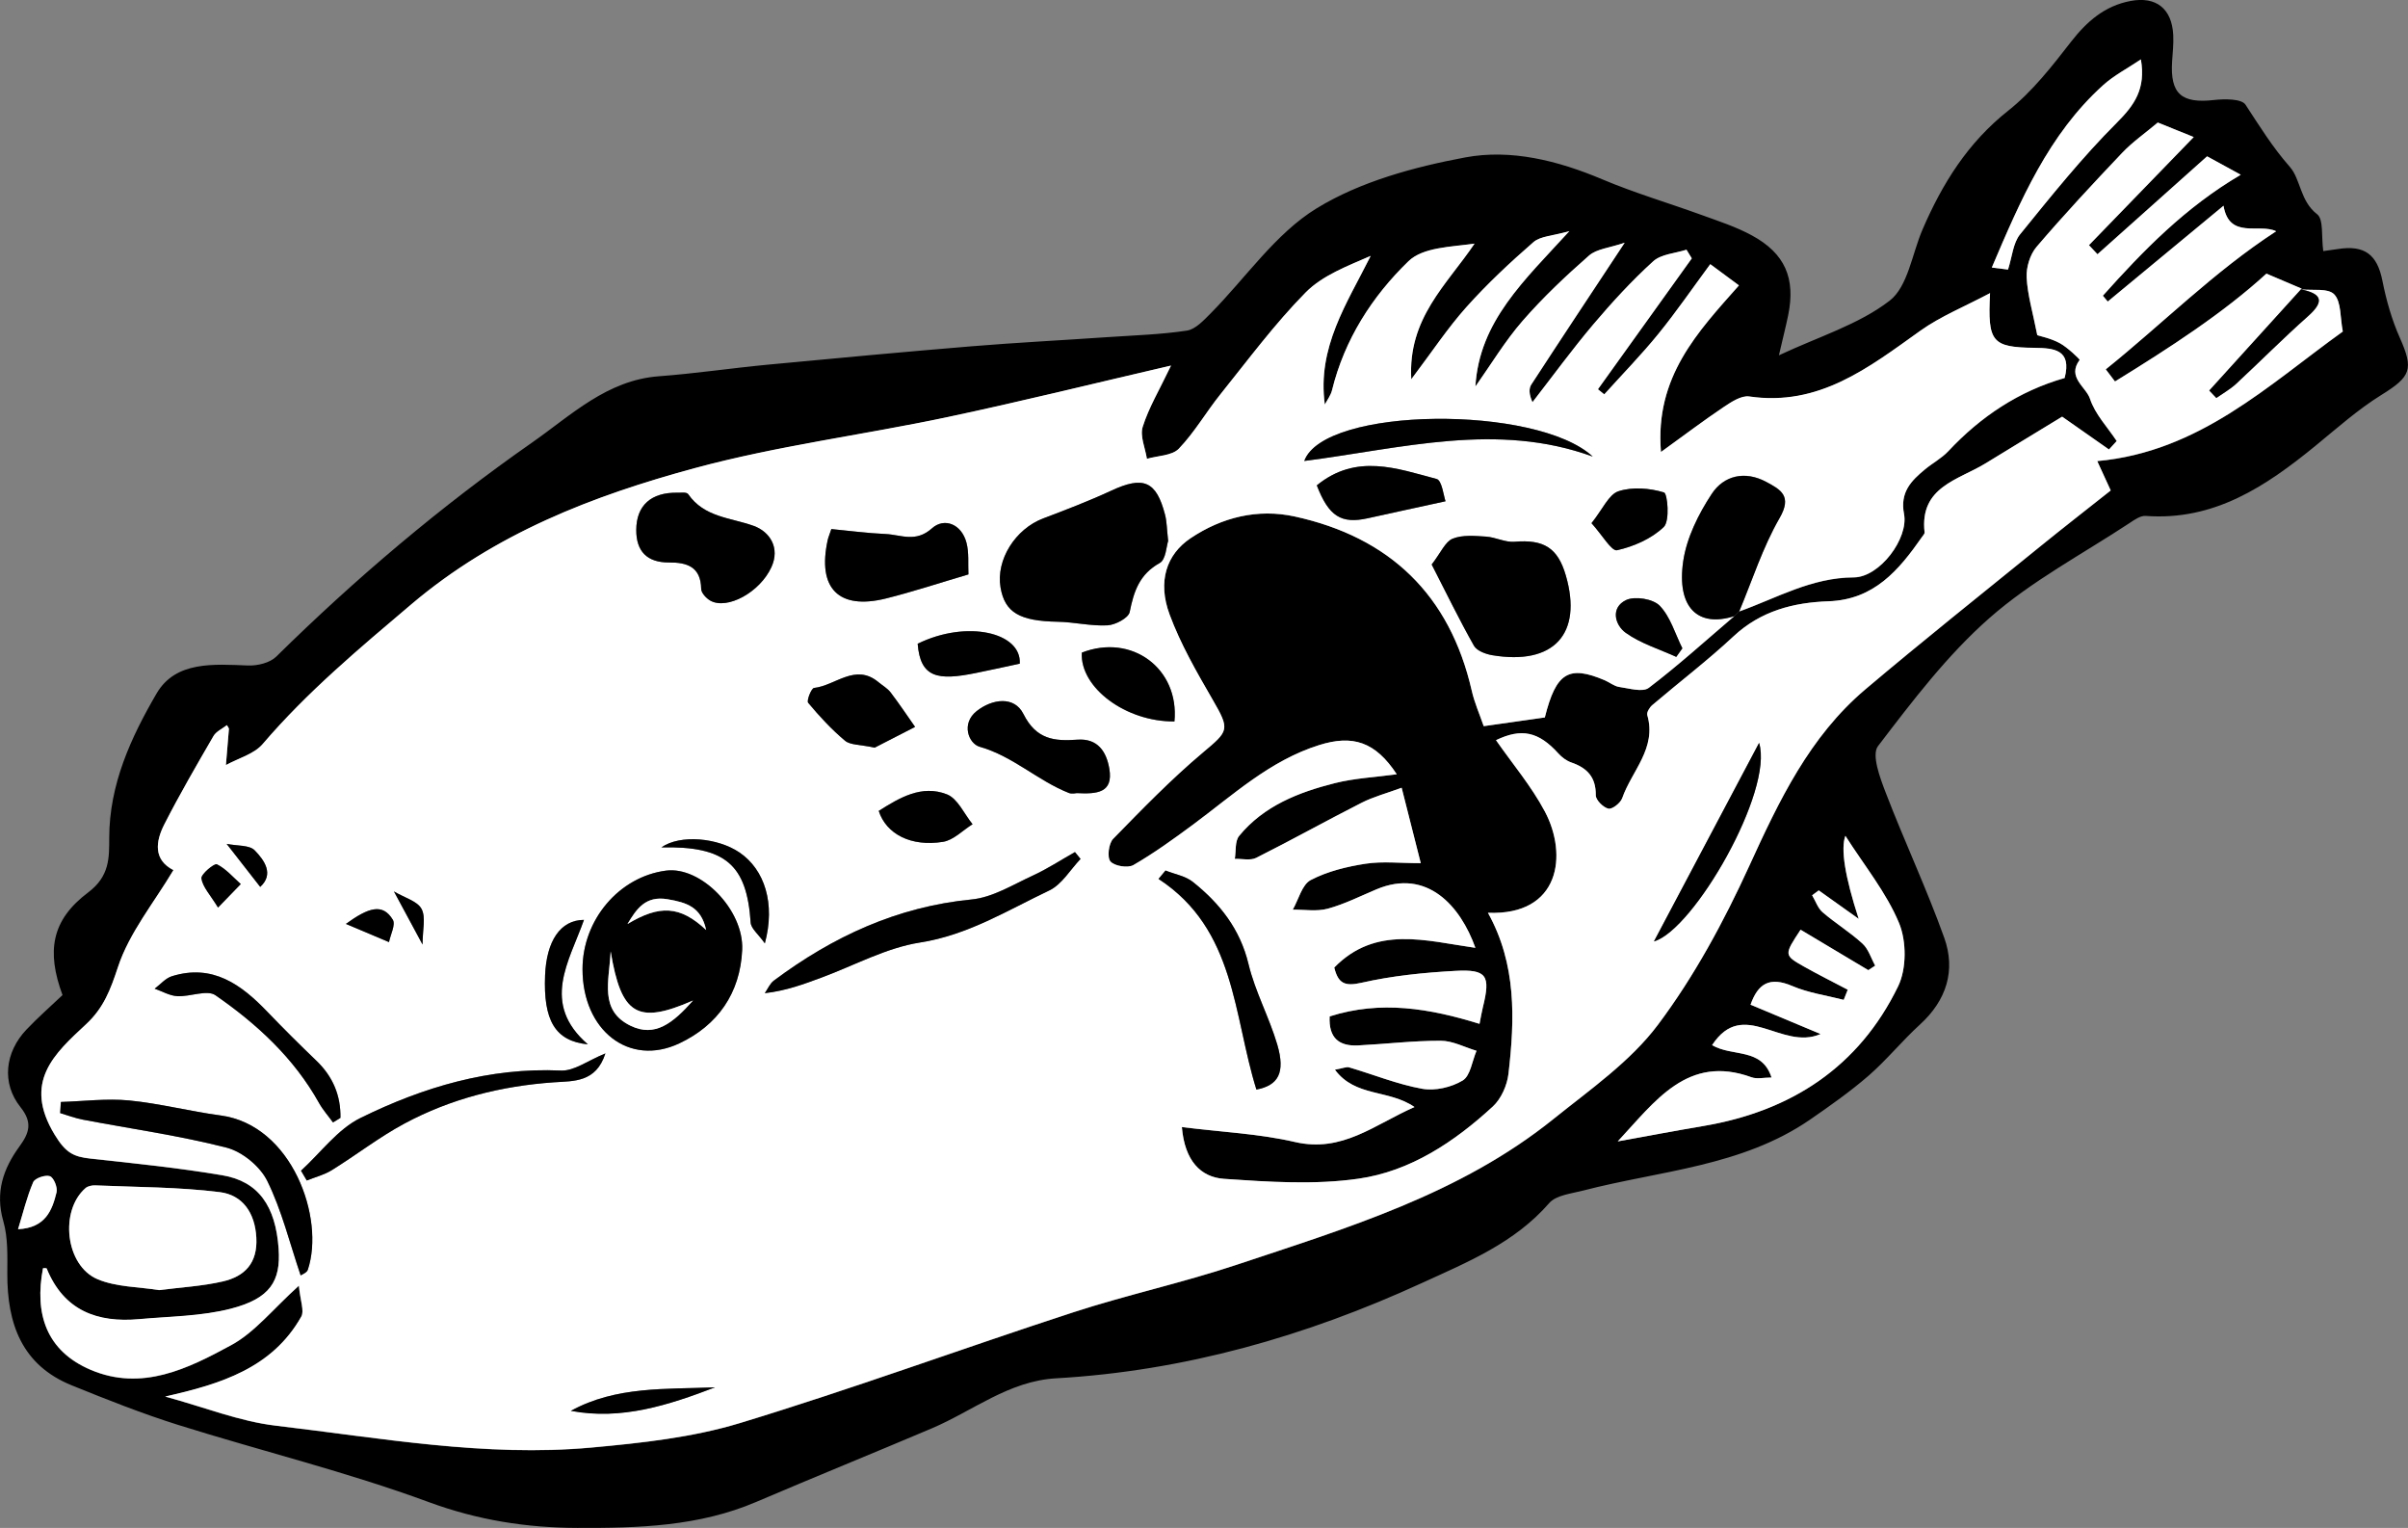
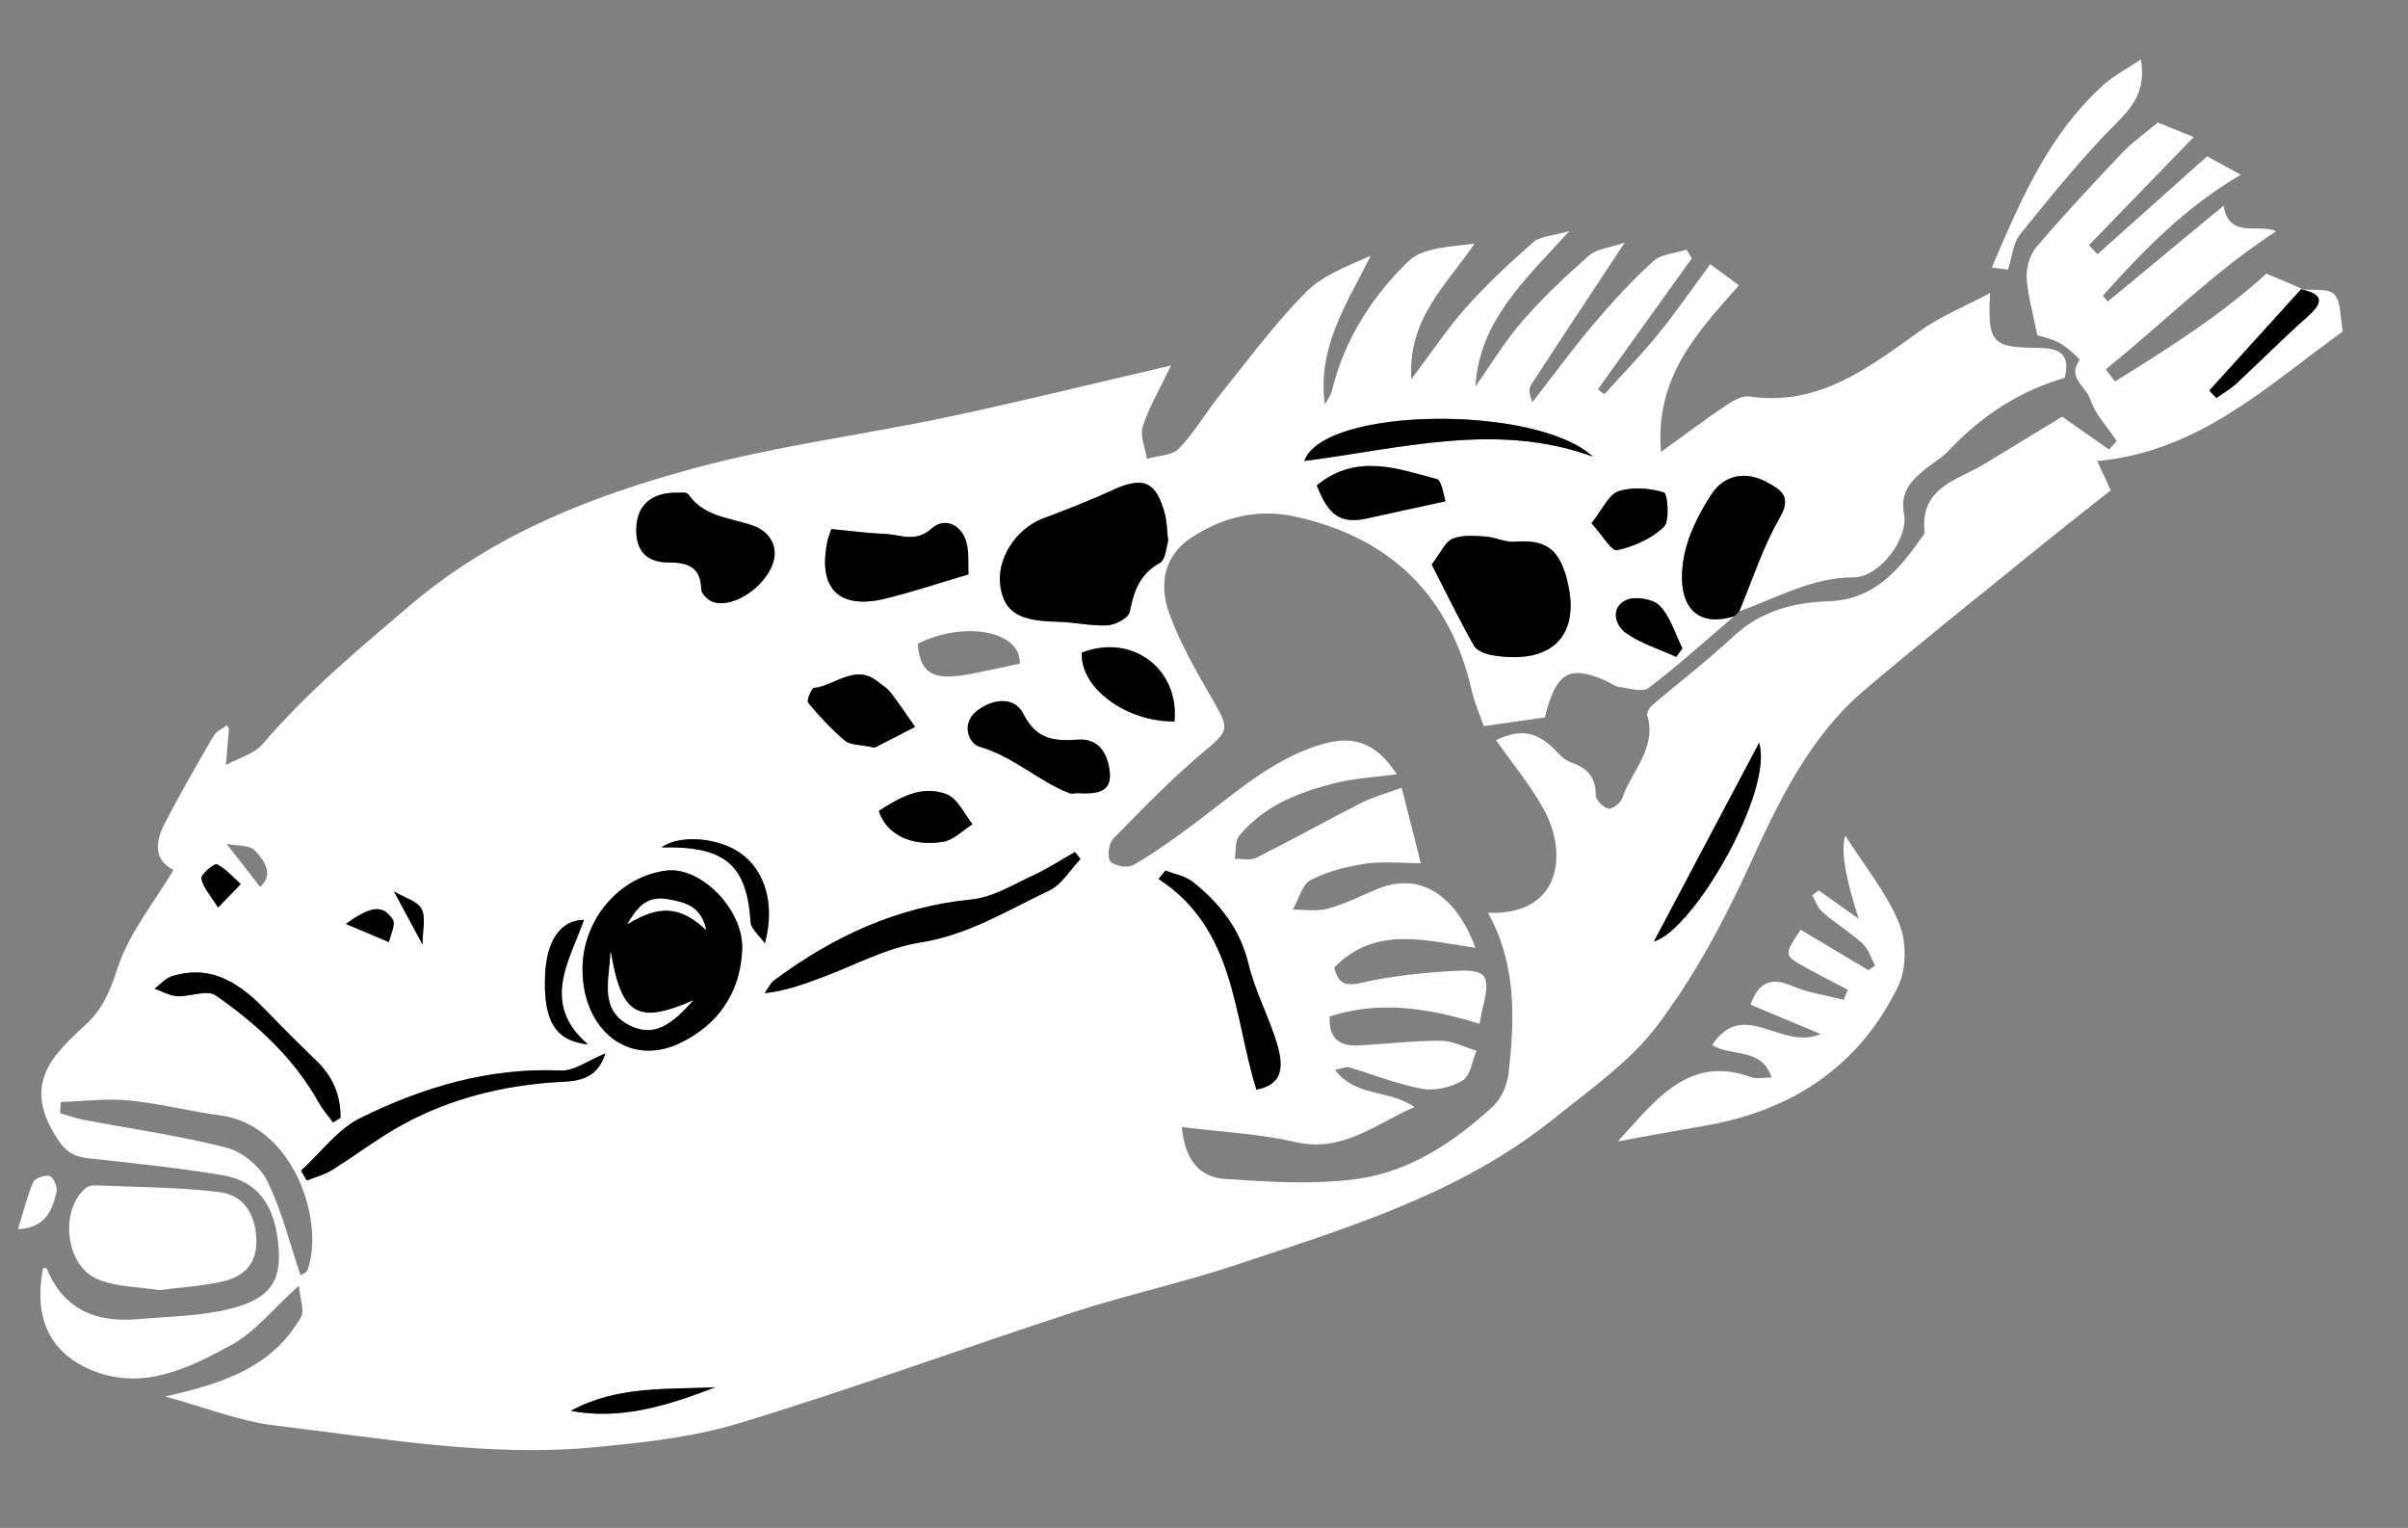
<svg xmlns="http://www.w3.org/2000/svg" id="_レイヤー_2" data-name="レイヤー 2" width="158.19mm" height="100.35mm" viewBox="0 0 448.42 284.46">
  <rect x="0" y="0" width="448.42" height="284.46" fill="#808080" stroke="none" />
  <defs>
    <style>
      .cls-1 {
        fill: #fff;
      }
    </style>
  </defs>
  <g id="_レイヤー_1-2" data-name="レイヤー 1">
    <g>
-       <path d="M432.62,46.75c.77-.11,1.74-.23,2.7-.38,5.04-.81,7.37,1.05,8.33,5.88,.72,3.63,1.75,7.27,3.25,10.64,2.62,5.89,2.06,7.23-3.46,10.65-4.37,2.71-8.27,6.2-12.27,9.47-9.23,7.54-18.87,13.99-31.61,13.04-.97-.07-2.09,.73-3.01,1.34-8.77,5.78-18.23,10.77-26.05,17.65-7.87,6.91-14.38,15.49-20.78,23.87-1.23,1.61,.37,5.89,1.43,8.64,3.48,9.07,7.63,17.89,10.9,27.02,2.19,6.1,.43,11.67-4.52,16.18-3.31,3.01-6.16,6.55-9.53,9.49-3.43,2.97-7.17,5.61-10.91,8.19-12.73,8.77-27.99,9.51-42.3,13.23-2.18,.57-5.01,.84-6.3,2.33-6.44,7.41-15.17,10.97-23.69,14.87-21.66,9.94-44.26,16.39-68.15,17.75-8.8,.5-15.52,6.1-23.21,9.35-10.85,4.6-21.77,9.03-32.61,13.66-10.7,4.58-21.98,4.88-33.33,4.84-9.49-.03-18.53-1.44-27.67-4.81-15.24-5.62-31.11-9.49-46.64-14.36-6.72-2.11-13.29-4.72-19.83-7.37-9.31-3.77-12.03-11.49-12-20.8,.01-3.26,.14-6.68-.74-9.75-1.55-5.37-.03-9.77,3.01-13.94,1.78-2.45,2.51-4.4,.19-7.3-3.58-4.48-2.89-10.23,1.09-14.43,2.16-2.28,4.53-4.35,6.73-6.44-3-8.15-2.09-13.95,4.79-19.12,3.99-3,3.91-6.44,3.91-10.15,.01-9.96,4.06-18.72,8.82-26.88,3.55-6.08,10.65-5.45,17.03-5.21,1.75,.07,4.07-.49,5.25-1.65,14.81-14.59,30.65-27.99,47.66-39.87,7.21-5.03,13.93-11.62,23.61-12.33,6.75-.5,13.46-1.51,20.2-2.15,12.67-1.2,25.34-2.38,38.03-3.43,8.41-.69,16.85-1.12,25.27-1.7,4.95-.34,9.93-.48,14.82-1.22,1.62-.25,3.15-1.94,4.45-3.24,6.53-6.6,12.03-14.82,19.7-19.52,8.14-4.99,18.12-7.69,27.66-9.48,8.52-1.6,17.28,.59,25.52,4.07,6.04,2.55,12.36,4.41,18.53,6.65,3.16,1.15,6.42,2.2,9.35,3.8,6.19,3.37,8.15,7.98,6.76,14.84-.43,2.09-.96,4.16-1.73,7.48,7.38-3.47,14.84-5.71,20.61-10.16,3.42-2.63,4.18-8.73,6.14-13.27,3.69-8.56,8.44-16.18,15.97-22.13,4.47-3.54,8.13-8.24,11.67-12.8,2.98-3.82,6.28-6.7,11.1-7.61,4.72-.89,7.69,1.4,7.94,6.31,.09,1.65-.11,3.32-.21,4.97-.38,6.02,1.76,7.85,7.81,7.16,1.97-.22,5.13-.25,5.86,.87,2.61,3.98,5.04,7.93,8.26,11.58,2.02,2.3,1.9,6.37,5.07,8.81,1.25,.96,.77,4.18,1.15,6.86Zm-4.01,6.99c-1.97-.84-3.93-1.67-6.56-2.79-8.03,7.34-18.04,13.82-28.2,20.08l-1.72-2.26c10.57-8.49,20.12-18.16,31.73-25.71-3.13-1.53-8.74,1.58-9.8-4.75-7.48,6.19-14.52,12.02-21.56,17.84-.3-.36-.61-.73-.91-1.09,7.51-8.39,15.34-16.46,25.68-22.52-2.79-1.53-4.46-2.44-6.27-3.43-6.89,6.16-13.65,12.19-20.41,18.23-.53-.56-1.06-1.13-1.59-1.69,6.51-6.72,13.03-13.44,19.51-20.13-2.36-.95-4.87-1.96-6.69-2.7-2.36,1.99-4.7,3.61-6.62,5.63-5.44,5.73-10.83,11.52-15.96,17.52-1.21,1.42-1.94,3.8-1.84,5.68,.16,3.26,1.14,6.48,1.98,10.76,.57,.19,2.52,.58,4.18,1.48,1.46,.78,3.78,3.03,3.71,3.12-2.41,3.24,1.19,5.01,1.93,7.25,.95,2.86,3.25,5.26,4.97,7.86l-1.44,1.57c-3.15-2.21-6.3-4.42-8.72-6.11-4.85,2.95-9.56,5.8-14.26,8.69-5.08,3.12-12.31,4.36-11.36,12.85,.03,.26-.29,.58-.48,.86-4.3,6.16-8.9,11.67-17.4,11.97-6.49,.23-12.61,1.78-17.68,6.51-4.83,4.51-10.12,8.54-15.16,12.83-.5,.42-1.07,1.35-.92,1.84,1.8,6.19-2.9,10.41-4.67,15.48-.31,.9-1.86,2.11-2.57,1.95-.96-.21-2.36-1.61-2.35-2.49,.04-3.38-1.6-5.1-4.56-6.11-.89-.31-1.76-.96-2.4-1.67-3.7-4.09-6.87-4.76-11.62-2.48,3.05,4.39,6.6,8.57,9.11,13.3,4.26,8.01,2.86,19.37-10.61,18.84,5.33,9.57,5.01,19.77,3.82,29.99-.25,2.13-1.35,4.63-2.9,6.06-7.16,6.6-15.37,12.07-25.01,13.45-8.2,1.17-16.73,.6-25.06,.03-4.34-.3-7.32-3.37-7.85-9.64,7.41,.93,14.38,1.23,21.06,2.78,8.81,2.04,14.8-3.23,22.26-6.51-4.79-3.33-11.01-1.8-14.82-6.95,1.44-.25,2.13-.59,2.67-.43,4.53,1.33,8.96,3.15,13.57,3.98,2.4,.43,5.45-.26,7.55-1.54,1.45-.88,1.76-3.62,2.58-5.53-2.22-.66-4.45-1.87-6.67-1.87-5.12-.01-10.24,.61-15.37,.87-3.57,.18-5.52-1.39-5.31-5.4,9.53-3.05,18.66-1.48,27.91,1.38,.24-1.21,.4-2.17,.63-3.12,1.45-5.85,.76-7.06-5.12-6.74-5.87,.32-11.8,.92-17.51,2.22-3.12,.71-4.33,.1-5.05-2.84,7.73-7.93,17.12-4.96,26.28-3.67-2.77-7.78-8.99-14.85-18.42-10.89-3,1.26-5.94,2.75-9.05,3.6-2.05,.56-4.35,.16-6.54,.19,1.08-1.9,1.72-4.67,3.35-5.52,3.1-1.63,6.72-2.5,10.22-3.04,3.16-.49,6.45-.1,10.27-.1-1.3-5.13-2.41-9.51-3.56-14.04-2.87,1.06-5.29,1.69-7.47,2.8-6.58,3.34-13.03,6.94-19.62,10.25-1.09,.55-2.64,.15-3.98,.19,.24-1.45,0-3.29,.8-4.27,4.59-5.6,11.07-8.12,17.82-9.83,3.7-.93,7.58-1.11,11.54-1.65-3.99-6.07-8.21-7.4-14.47-5.43-9.17,2.88-16.02,9.29-23.48,14.81-3.59,2.66-7.23,5.29-11.09,7.52-1.04,.6-3.51,.2-4.28-.67-.65-.74-.34-3.35,.5-4.21,5.4-5.53,10.8-11.1,16.7-16.06,4.86-4.08,5.09-4.22,1.8-9.9-2.96-5.1-5.94-10.29-7.98-15.79-2.29-6.16-.59-11.21,3.9-14.22,5.88-3.93,12.54-5.54,19.38-4.05,17.67,3.85,28.9,14.56,32.99,32.46,.5,2.2,1.44,4.31,2.22,6.58,4.05-.58,7.76-1.11,11.38-1.62,2.1-8.37,4.44-9.78,11.17-6.92,.91,.39,1.75,1.11,2.68,1.24,1.85,.26,4.37,1.04,5.52,.16,5.5-4.18,10.64-8.84,15.9-13.33,.31-.29,.61-.57,.92-.86,6.99-2.5,13.46-6.32,21.34-6.35,4.83-.02,10.24-7.26,9.36-11.8-.79-4.06,1.33-6.19,3.93-8.33,1.4-1.16,3.07-2.04,4.3-3.35,6.07-6.48,13.2-11.21,21.68-13.64,1.38-5.34-2.07-5.56-5.56-5.61-7.95-.12-8.81-.98-8.33-10.19-4.79,2.54-9.21,4.32-12.99,7.01-9.61,6.86-18.88,14.14-31.86,12.23-1.46-.21-3.31,1-4.72,1.95-3.7,2.48-7.26,5.18-11.71,8.39-1.18-14,6.87-22.37,14.52-31.02-1.81-1.34-3.38-2.5-5.34-3.95-3.36,4.54-6.35,8.9-9.67,12.99-3.17,3.9-6.7,7.51-10.07,11.25-.39-.32-.79-.64-1.18-.95,5.83-8.12,11.65-16.25,17.48-24.37-.33-.54-.66-1.08-.99-1.61-2.1,.68-4.71,.8-6.2,2.16-4,3.63-7.68,7.65-11.18,11.78-3.95,4.66-7.55,9.62-11.3,14.45-.67-1.49-.69-2.56-.21-3.3,5.49-8.43,11.06-16.81,17.38-26.39-2.84,.97-5.21,1.14-6.64,2.39-4.35,3.81-8.58,7.8-12.37,12.16-3.28,3.77-5.88,8.13-8.79,12.22,.73-12.16,9.11-19.75,17.5-28.93-3.13,.91-5.39,.93-6.69,2.05-4.37,3.8-8.63,7.78-12.49,12.1-3.48,3.89-6.39,8.3-10.26,13.43-.67-11.38,6.6-17.57,11.78-25.25-4.38,.62-9.59,.65-12.31,3.28-6.77,6.55-11.9,14.57-14.23,24.02-.23,.94-.88,1.78-1.34,2.66-1.45-10.67,4.08-18.76,8.54-27.68-4.3,1.89-8.96,3.62-12.12,6.82-5.76,5.84-10.69,12.51-15.85,18.93-2.67,3.32-4.82,7.1-7.76,10.15-1.27,1.32-3.92,1.3-5.94,1.88-.31-2.01-1.33-4.24-.78-5.97,1.12-3.55,3.09-6.83,5.27-11.39-14.43,3.34-28.04,6.72-41.75,9.62-15.61,3.3-31.55,5.31-46.92,9.47-19,5.14-37.21,12.16-52.79,25.35-9.73,8.24-19.39,16.31-27.69,26.02-1.61,1.89-4.54,2.64-6.85,3.92,.19-2.24,.38-4.49,.56-6.73,.01-.14-.14-.29-.37-.71-.87,.69-2,1.17-2.5,2.03-3.15,5.43-6.31,10.86-9.16,16.45-1.63,3.2-2.07,6.58,1.7,8.51-3.64,6.1-8.23,11.67-10.33,18.05-1.39,4.21-2.65,7.6-5.93,10.64-5.92,5.5-11.82,10.74-5.86,20.56,2.07,3.41,3.53,4.11,6.69,4.46,8.2,.89,16.41,1.72,24.53,3.1,6.74,1.14,9.93,5.73,10.49,13.69,.42,6.03-1.6,9.27-8.88,11.15-5.5,1.42-11.37,1.43-17.09,1.95-7.8,.71-14.03-1.58-17.22-9.42-.05-.11-.53-.05-.69-.06-1.62,8.46,.59,15.37,8.87,18.91,9.53,4.07,18.15-.23,26.19-4.6,4.4-2.39,7.75-6.7,12.59-11.06,.26,2.85,1.04,4.7,.44,5.77-5.41,9.58-14.96,12.54-25.34,14.87,7.27,1.97,13.83,4.63,20.6,5.42,19.5,2.29,38.99,5.87,58.73,4.08,9.32-.85,18.83-1.87,27.72-4.57,20.85-6.33,41.34-13.86,62.07-20.62,9.99-3.25,20.31-5.49,30.27-8.8,20.69-6.89,41.75-13.18,59.16-27.2,6.81-5.48,14.29-10.67,19.43-17.52,6.77-9.02,12.27-19.21,16.98-29.51,5.58-12.2,11.24-24.14,21.66-32.95,10.67-9.02,21.61-17.72,32.46-26.53,4.44-3.61,8.96-7.12,13.22-10.49-1-2.19-1.66-3.61-2.51-5.47,19.04-1.73,31.87-14.17,45.73-24.12-.52-2.64-.28-5.54-1.6-6.92-1.15-1.2-4.08-.69-6.23-.93l.17-.13Zm-127.36,158.76c5.32-.96,10.64-1.97,15.97-2.87,16.31-2.76,28.93-10.98,36.24-26,1.59-3.27,1.58-8.41,.17-11.79-2.37-5.69-6.44-10.66-9.99-16.23q-1.35,3.65,2.48,15.46c-2.48-1.77-4.96-3.54-7.44-5.3-.41,.3-.82,.61-1.23,.91,.64,1.07,1.06,2.4,1.96,3.17,2.38,2.05,5.1,3.71,7.42,5.83,1.11,1.02,1.59,2.71,2.36,4.1-.43,.28-.85,.56-1.28,.84-4.21-2.52-8.43-5.03-12.61-7.53-3.09,4.69-3.12,4.74,.63,6.86,2.67,1.51,5.43,2.88,8.15,4.31-.25,.63-.5,1.26-.75,1.89-3.21-.83-6.57-1.29-9.58-2.58-4.21-1.8-6.38-.46-7.77,3.48,4.22,1.76,8.15,3.41,13.05,5.46-7.32,3.19-14.36-6.84-20.21,2.07,3.82,2.24,9.26,.4,11.07,6.03-1.45,0-2.71,.32-3.73-.05-11.92-4.34-17.98,4.52-24.91,11.94ZM29.63,240.19c4.11-.53,8.07-.74,11.88-1.62,4.06-.94,6.48-3.4,6.23-8.15-.25-4.68-2.61-7.94-6.79-8.47-7.68-.96-15.47-.92-23.22-1.26-.6-.03-1.37,.12-1.79,.5-4.87,4.2-3.77,14.44,2.24,16.97,3.51,1.48,7.66,1.41,11.46,2.03ZM373.93,50.19c.78-2.41,.94-4.95,2.25-6.57,5.77-7.12,11.54-14.32,18.01-20.78,3.31-3.3,5.43-6.3,4.49-11.79-2.54,1.71-5.02,2.99-7.02,4.79-10.18,9.19-15.42,21.46-20.74,33.96,1.16,.15,2.25,.29,3.01,.38ZM3.36,228.85c5.12-.25,6.35-3.51,7.18-6.88,.22-.9-.53-2.74-1.24-2.99-.85-.3-2.79,.37-3.11,1.11-1.18,2.75-1.88,5.7-2.82,8.76Z" />
      <path class="cls-1" d="M322.95,114.72c-5.27,4.49-10.4,9.15-15.9,13.33-1.15,.88-3.67,.1-5.52-.16-.93-.13-1.77-.85-2.68-1.24-6.73-2.86-9.07-1.46-11.17,6.92-3.62,.52-7.33,1.05-11.38,1.62-.78-2.27-1.72-4.37-2.22-6.58-4.09-17.89-15.32-28.6-32.99-32.46-6.85-1.49-13.51,.12-19.38,4.05-4.49,3.01-6.19,8.06-3.9,14.22,2.04,5.5,5.03,10.69,7.98,15.79,3.29,5.68,3.06,5.82-1.8,9.9-5.9,4.96-11.3,10.53-16.7,16.06-.84,.86-1.15,3.47-.5,4.21,.76,.87,3.24,1.27,4.28,.67,3.85-2.23,7.49-4.86,11.09-7.52,7.46-5.52,14.31-11.93,23.48-14.81,6.26-1.97,10.48-.64,14.47,5.43-3.96,.54-7.85,.72-11.54,1.65-6.74,1.7-13.22,4.22-17.82,9.83-.8,.98-.56,2.82-.8,4.27,1.34-.04,2.9,.35,3.98-.19,6.59-3.31,13.04-6.9,19.62-10.25,2.18-1.11,4.6-1.75,7.47-2.8,1.15,4.53,2.26,8.91,3.56,14.04-3.82,0-7.11-.38-10.27,.1-3.5,.54-7.12,1.42-10.22,3.04-1.63,.86-2.26,3.62-3.35,5.52,2.19-.03,4.49,.37,6.54-.19,3.11-.85,6.05-2.34,9.05-3.6,9.43-3.96,15.65,3.11,18.42,10.89-9.17-1.29-18.55-4.26-26.28,3.67,.72,2.94,1.93,3.55,5.05,2.84,5.72-1.3,11.64-1.9,17.51-2.22,5.88-.32,6.57,.89,5.12,6.74-.23,.94-.39,1.91-.63,3.12-9.25-2.86-18.38-4.43-27.91-1.38-.21,4.02,1.75,5.58,5.31,5.4,5.13-.26,10.24-.88,15.37-.87,2.23,0,4.45,1.21,6.67,1.87-.82,1.91-1.14,4.66-2.58,5.53-2.1,1.27-5.15,1.97-7.55,1.54-4.61-.83-9.04-2.65-13.57-3.98-.54-.16-1.23,.18-2.67,.43,3.81,5.15,10.03,3.63,14.82,6.95-7.46,3.28-13.45,8.55-22.26,6.51-6.68-1.55-13.66-1.85-21.06-2.78,.52,6.27,3.5,9.34,7.85,9.64,8.33,.57,16.86,1.15,25.06-.03,9.64-1.38,17.85-6.85,25.01-13.45,1.54-1.42,2.65-3.93,2.9-6.06,1.19-10.22,1.51-20.42-3.82-29.99,13.47,.53,14.86-10.82,10.61-18.84-2.51-4.73-6.05-8.91-9.11-13.3,4.74-2.28,7.92-1.61,11.62,2.48,.64,.71,1.51,1.36,2.4,1.67,2.96,1.02,4.6,2.74,4.56,6.11-.01,.87,1.39,2.27,2.35,2.49,.71,.16,2.25-1.05,2.57-1.95,1.77-5.08,6.47-9.3,4.67-15.48-.14-.49,.43-1.42,.92-1.84,5.04-4.29,10.33-8.32,15.16-12.83,5.07-4.73,11.19-6.29,17.68-6.51,8.5-.3,13.1-5.81,17.4-11.97,.19-.27,.51-.59,.48-.86-.95-8.49,6.27-9.73,11.36-12.85,4.69-2.88,9.41-5.73,14.26-8.69,2.42,1.69,5.57,3.9,8.72,6.11l1.44-1.57c-1.72-2.6-4.03-5-4.97-7.86-.74-2.24-4.34-4.01-1.93-7.25,.07-.09-2.26-2.34-3.71-3.12-1.67-.9-3.61-1.29-4.18-1.48-.84-4.29-1.82-7.51-1.98-10.76-.09-1.88,.63-4.26,1.84-5.68,5.13-6,10.52-11.79,15.96-17.52,1.92-2.02,4.26-3.64,6.62-5.63,1.83,.74,4.34,1.75,6.69,2.7-6.48,6.69-13,13.41-19.51,20.13,.53,.56,1.06,1.13,1.59,1.69,6.76-6.04,13.52-12.07,20.41-18.23,1.81,.99,3.48,1.91,6.27,3.43-10.34,6.06-18.17,14.13-25.68,22.52,.3,.36,.61,.73,.91,1.09,7.04-5.82,14.08-11.65,21.56-17.84,1.06,6.33,6.67,3.22,9.8,4.75-11.61,7.55-21.16,17.22-31.73,25.71l1.72,2.26c10.16-6.26,20.18-12.74,28.2-20.08,2.63,1.12,4.59,1.96,6.56,2.79-5.73,6.32-11.46,12.64-17.2,18.97,.44,.46,.87,.92,1.31,1.38,1.23-.87,2.58-1.61,3.67-2.62,4.49-4.16,8.81-8.52,13.39-12.59,3.25-2.88,2.46-4.24-1.34-5.01,2.14,.24,5.08-.27,6.23,.93,1.33,1.38,1.09,4.28,1.6,6.92-13.87,9.95-26.69,22.39-45.73,24.12,.85,1.86,1.51,3.29,2.51,5.47-4.25,3.37-8.77,6.88-13.22,10.49-10.85,8.81-21.79,17.51-32.46,26.53-10.42,8.81-16.09,20.75-21.66,32.95-4.71,10.3-10.21,20.49-16.98,29.51-5.14,6.85-12.62,12.05-19.43,17.52-17.41,14.01-38.47,20.3-59.16,27.2-9.96,3.32-20.28,5.55-30.27,8.8-20.73,6.75-41.22,14.29-62.07,20.62-8.89,2.7-18.41,3.72-27.72,4.57-19.74,1.79-39.23-1.79-58.73-4.08-6.77-.8-13.33-3.45-20.6-5.42,10.38-2.33,19.93-5.3,25.34-14.87,.61-1.07-.17-2.93-.44-5.77-4.83,4.35-8.19,8.67-12.59,11.06-8.04,4.37-16.66,8.66-26.19,4.6-8.28-3.53-10.49-10.45-8.87-18.91,.16,.01,.64-.05,.69,.06,3.19,7.83,9.42,10.13,17.22,9.42,5.72-.52,11.59-.53,17.09-1.95,7.28-1.88,9.31-5.12,8.88-11.15-.56-7.96-3.75-12.56-10.49-13.69-8.12-1.37-16.34-2.21-24.53-3.1-3.16-.34-4.62-1.05-6.69-4.46-5.96-9.81-.06-15.05,5.86-20.56,3.27-3.04,4.54-6.43,5.93-10.64,2.11-6.39,6.69-11.95,10.33-18.05-3.77-1.93-3.33-5.31-1.7-8.51,2.85-5.59,6.01-11.02,9.16-16.45,.5-.86,1.62-1.34,2.5-2.03,.23,.42,.38,.57,.37,.71-.17,2.24-.37,4.49-.56,6.73,2.32-1.28,5.24-2.04,6.85-3.92,8.3-9.71,17.97-17.78,27.69-26.02,15.58-13.2,33.79-20.21,52.79-25.35,15.37-4.16,31.3-6.17,46.92-9.47,13.71-2.9,27.31-6.27,41.75-9.62-2.18,4.56-4.15,7.84-5.27,11.39-.55,1.73,.47,3.97,.78,5.97,2.02-.59,4.67-.57,5.94-1.88,2.93-3.05,5.09-6.83,7.76-10.15,5.16-6.42,10.09-13.09,15.85-18.93,3.16-3.21,7.82-4.94,12.12-6.82-4.46,8.92-9.99,17.01-8.54,27.68,.46-.88,1.11-1.72,1.34-2.66,2.32-9.45,7.46-17.46,14.23-24.02,2.71-2.63,7.93-2.66,12.31-3.28-5.18,7.68-12.44,13.86-11.78,25.25,3.88-5.13,6.78-9.54,10.26-13.43,3.86-4.31,8.12-8.3,12.49-12.1,1.3-1.13,3.56-1.15,6.69-2.05-8.39,9.19-16.77,16.77-17.5,28.93,2.9-4.1,5.51-8.45,8.79-12.22,3.79-4.35,8.03-8.35,12.37-12.16,1.43-1.25,3.8-1.42,6.64-2.39-6.33,9.57-11.89,17.95-17.38,26.39-.48,.74-.46,1.8,.21,3.3,3.75-4.83,7.36-9.78,11.3-14.45,3.5-4.13,7.18-8.15,11.18-11.78,1.49-1.35,4.1-1.48,6.2-2.16,.33,.54,.66,1.08,.99,1.61-5.83,8.12-11.65,16.25-17.48,24.37,.39,.32,.79,.64,1.18,.95,3.37-3.74,6.9-7.35,10.07-11.25,3.33-4.09,6.32-8.45,9.67-12.99,1.96,1.45,3.53,2.61,5.34,3.95-7.65,8.65-15.69,17.02-14.52,31.02,4.45-3.21,8.01-5.91,11.71-8.39,1.41-.94,3.26-2.16,4.72-1.95,12.99,1.91,22.25-5.37,31.86-12.23,3.77-2.69,8.2-4.47,12.99-7.01-.48,9.21,.39,10.07,8.33,10.19,3.49,.05,6.95,.27,5.56,5.61-8.49,2.42-15.62,7.16-21.68,13.64-1.23,1.31-2.9,2.19-4.3,3.35-2.59,2.14-4.71,4.27-3.93,8.33,.88,4.54-4.53,11.78-9.36,11.8-7.88,.03-14.35,3.85-21.34,6.35,2.45-5.84,4.39-11.97,7.53-17.41,2.36-4.09,.24-5.26-2.48-6.72-3.98-2.14-7.91-1.19-10.16,2.23-2.47,3.75-4.67,8.17-5.31,12.54-1.25,8.61,2.73,12.38,9.5,10.22ZM108.48,180.43c0,11.39,8.66,18.23,18.03,13.81,7.13-3.36,11.34-9.35,11.7-17.4,.34-7.46-7.7-15.59-14.17-14.76-8.74,1.13-15.55,9.16-15.56,18.34Zm109.06-79.75c-.25-2.19-.24-3.55-.57-4.82-1.63-6.33-4.03-7.29-10.01-4.51-4.14,1.92-8.43,3.56-12.7,5.18-5.19,1.96-8.8,7.69-7.93,12.84,.79,4.68,3.57,6.26,10.61,6.39,3.1,.06,6.21,.84,9.29,.67,1.48-.08,3.92-1.38,4.15-2.48,.77-3.85,1.82-7.04,5.6-9.13,1.15-.64,1.25-3.19,1.57-4.13Zm49.07,4.42c2.7,5.27,5.13,10.28,7.87,15.12,.53,.94,2.17,1.56,3.39,1.76,11.47,1.93,16.88-3.97,13.72-14.84-1.5-5.17-4.12-6.74-9.56-6.28-1.73,.15-3.53-.84-5.32-.96-2.08-.13-4.37-.35-6.2,.39-1.38,.56-2.18,2.58-3.9,4.81Zm-140.37-13.37c-5.03-.1-7.73,2.39-7.76,6.9-.03,4.03,2.02,6.11,6.11,6.09,3.33-.02,5.91,.79,5.98,4.92,.01,.76,.96,1.77,1.73,2.2,3.12,1.72,9.2-1.56,11.35-6.26,1.65-3.6-.31-6.59-3.32-7.68-4.32-1.55-9.19-1.57-12.19-5.91-.31-.45-1.58-.23-1.91-.26Zm74.99,68.18c-.35-.43-.7-.86-1.05-1.29-2.62,1.48-5.16,3.14-7.88,4.39-3.7,1.7-7.45,4.05-11.34,4.43-13.89,1.36-25.87,6.92-36.85,15.11-.73,.55-1.13,1.55-1.69,2.34,3.99-.45,7.32-1.7,10.66-2.94,6.07-2.25,11.98-5.51,18.24-6.49,8.94-1.4,16.29-6,24.09-9.7,2.34-1.11,3.9-3.86,5.82-5.87Zm-20.88-52.97c-.1-1.96,.13-4.01-.36-5.88-.91-3.51-4.14-4.75-6.43-2.7-3.03,2.72-5.77,1.19-8.65,1.06-3.41-.15-6.81-.61-10.09-.92-.38,1.12-.58,1.58-.68,2.06-1.96,8.98,2.03,13.05,10.86,10.86,4.96-1.23,9.83-2.85,15.35-4.48ZM55.99,237.44c.19-.15,1.13-.47,1.32-1.05,3.21-9.62-2.95-26.95-16.25-28.72-5.7-.76-11.31-2.23-17.02-2.79-4.19-.41-8.47,.15-12.72,.28-.04,.69-.09,1.38-.13,2.07,1.4,.41,2.78,.95,4.21,1.22,8.93,1.7,17.97,2.96,26.76,5.21,2.93,.75,6.25,3.47,7.59,6.19,2.7,5.47,4.18,11.55,6.22,17.59Zm144.53-89.78c3.74,.19,6.83-.02,6.06-4.55-.55-3.21-2.18-5.67-5.94-5.4-4.29,.31-7.67-.02-10.06-4.79-1.68-3.37-5.79-2.84-8.72-.52-2.92,2.32-1.49,6.04,.58,6.63,6.22,1.77,10.8,6.31,16.6,8.6,.57,.23,1.32,.03,1.48,.03ZM56.05,217.96c.36,.61,.72,1.21,1.07,1.82,1.57-.63,3.26-1.05,4.67-1.93,4.55-2.82,8.82-6.15,13.52-8.67,8.65-4.64,18.03-6.99,27.84-7.68,3.66-.25,7.84,.06,9.58-5.38-3.26,1.32-5.81,3.3-8.26,3.19-13.34-.61-25.67,3.09-37.33,8.82-4.28,2.1-7.43,6.49-11.1,9.83ZM242.88,85.82c18.28-2.35,35.91-7.32,53.72-.82-10.41-9.65-50.03-9.34-53.72,.82Zm-25.83,76.25c-.44,.52-.88,1.04-1.31,1.57,14.4,9.41,13.89,25.38,18.23,39.22,4.07-.78,5.42-3.13,3.89-8.36-1.49-5.09-4.13-9.87-5.36-15-1.57-6.55-5.36-11.3-10.35-15.29-1.38-1.11-3.38-1.44-5.1-2.13Zm-54.19-22.87c1.97-1.01,4.76-2.44,7.54-3.87-1.51-2.15-2.97-4.33-4.56-6.42-.58-.76-1.5-1.27-2.26-1.91-4.31-3.59-8.01,.64-12,1.08-.49,.05-1.42,2.37-1.09,2.76,2.1,2.52,4.35,4.96,6.86,7.06,.99,.83,2.78,.7,5.51,1.29Zm82.35-48.83c2.23,5.77,4.54,7.22,9.51,6.12,4.49-1,8.98-1.96,14.46-3.16-.35-.96-.66-3.89-1.66-4.15-7.37-1.94-14.95-4.82-22.31,1.19Zm-26.51,43.95c.93-9.84-7.95-16.44-17.25-12.81-.36,6.54,8.21,12.9,17.25,12.81ZM62.01,208.97l1.39-.85c.07-4.13-1.38-7.67-4.5-10.66-3.09-2.96-6.12-5.98-9.08-9.06-4.89-5.11-10.22-9.01-17.81-6.65-1.2,.37-2.15,1.53-3.21,2.32,1.4,.49,2.79,1.31,4.21,1.39,2.4,.13,5.54-1.25,7.11-.17,7.72,5.34,14.61,11.68,19.29,20.06,.72,1.29,1.73,2.42,2.6,3.62Zm245.99-33.71c7.41-2.12,22.34-28.05,19.58-36.96-6.91,13.05-13.3,25.11-19.58,36.96Zm-144.36-24.29c1.4,4.34,6.03,6.71,11.96,5.76,1.96-.31,3.68-2.14,5.51-3.28-1.57-1.92-2.77-4.77-4.77-5.56-4.69-1.84-8.82,.62-12.7,3.08Zm132.73-53.57c2,2.2,3.75,5.26,4.76,5.04,3.12-.7,6.45-2.15,8.71-4.34,1.14-1.1,.7-6.21,.03-6.42-2.65-.81-5.89-1.07-8.48-.22-1.81,.6-2.93,3.33-5.02,5.94Zm-106.47,26.15c.35-5.83-9.88-8.19-19.01-3.71,.5,6.39,3.8,6.87,10.78,5.46,2.54-.51,5.07-1.08,8.23-1.75Zm-56.74,134.73c-9.12,.4-18.41-.25-26.86,4.38,9.47,1.77,18.2-1.07,26.86-4.38ZM312.16,122.3c.38-.53,.76-1.07,1.14-1.6-1.35-2.7-2.22-5.86-4.22-7.93-1.24-1.28-4.64-1.83-6.27-1.05-2.91,1.39-2.11,4.62-.05,6.1,2.78,1.99,6.24,3.03,9.41,4.48ZM109.46,194.43c-8.81-7.64-3.45-15.43-.72-23.17-4.4,.02-6.98,3.94-7.24,10.32-.34,8.36,1.84,12.24,7.95,12.85Zm13.69-36.66c12.01-.28,15.93,3.26,16.64,14,.07,1.12,1.43,2.16,2.64,3.87,2-7.4-.03-13.73-4.72-16.92-4.03-2.74-11.06-3.42-14.56-.94Zm-82.55,11.19c1.95-2.02,3.09-3.19,4.23-4.37-1.45-1.29-2.77-2.86-4.45-3.68-.48-.23-3,1.87-2.88,2.64,.25,1.61,1.64,3.03,3.09,5.41Zm23.81,3.05c3.41,1.44,5.72,2.42,8.03,3.39,.28-1.42,1.27-3.26,.71-4.17-1.9-3.13-4.52-2.27-8.74,.78Zm-15.96-6.89c2.6-2.38,.8-4.93-1.03-6.81-.99-1.01-3.23-.8-5.22-1.2,2.53,3.24,4.36,5.59,6.25,8.01Zm30.23,10.73c0-2.75,.64-5.09-.19-6.63-.78-1.45-3.11-2.05-5.14-3.25,1.91,3.55,3.29,6.1,5.33,9.89Z" />
      <path class="cls-1" d="M301.26,212.5c6.93-7.41,12.99-16.28,24.91-11.94,1.01,.37,2.28,.05,3.73,.05-1.81-5.63-7.25-3.79-11.07-6.03,5.85-8.91,12.89,1.12,20.21-2.07-4.9-2.05-8.83-3.69-13.05-5.46,1.39-3.94,3.56-5.28,7.77-3.48,3.01,1.29,6.37,1.75,9.58,2.58,.25-.63,.5-1.26,.75-1.89-2.72-1.43-5.47-2.8-8.15-4.31-3.75-2.12-3.72-2.17-.63-6.86,4.18,2.5,8.4,5.01,12.61,7.53,.43-.28,.85-.56,1.28-.84-.77-1.39-1.25-3.09-2.36-4.1-2.31-2.12-5.03-3.78-7.42-5.83-.9-.77-1.32-2.1-1.96-3.17,.41-.3,.82-.61,1.23-.91,2.48,1.77,4.96,3.54,7.44,5.3q-3.83-11.81-2.48-15.46c3.54,5.56,7.62,10.54,9.99,16.23,1.41,3.39,1.42,8.53-.17,11.79-7.3,15.02-19.92,23.24-36.24,26-5.33,.9-10.64,1.91-15.97,2.87Z" />
      <path class="cls-1" d="M29.63,240.19c-3.8-.62-7.96-.56-11.46-2.03-6.01-2.53-7.11-12.76-2.24-16.97,.43-.37,1.2-.52,1.79-.5,7.75,.33,15.55,.3,23.22,1.26,4.18,.52,6.54,3.78,6.79,8.47,.26,4.76-2.17,7.21-6.23,8.15-3.81,.88-7.78,1.09-11.88,1.62Z" />
      <path d="M322.95,114.72c-6.77,2.16-10.75-1.61-9.5-10.22,.64-4.37,2.84-8.79,5.31-12.54,2.25-3.42,6.17-4.37,10.16-2.23,2.72,1.46,4.84,2.63,2.48,6.72-3.14,5.44-5.08,11.57-7.53,17.41-.31,.29-.61,.57-.92,.86Z" />
      <path class="cls-1" d="M373.93,50.19c-.76-.1-1.85-.24-3.01-.38,5.33-12.5,10.56-24.78,20.74-33.96,2-1.81,4.48-3.08,7.02-4.79,.93,5.49-1.19,8.49-4.49,11.79-6.47,6.46-12.23,13.66-18.01,20.78-1.31,1.61-1.47,4.16-2.25,6.57Z" />
      <path class="cls-1" d="M3.36,228.85c.94-3.06,1.64-6.01,2.82-8.76,.32-.74,2.26-1.41,3.11-1.11,.71,.25,1.46,2.09,1.24,2.99-.82,3.37-2.05,6.63-7.18,6.88Z" />
      <path d="M108.48,180.43c0-9.18,6.81-17.21,15.56-18.34,6.47-.84,14.51,7.3,14.17,14.76-.36,8.06-4.57,14.04-11.7,17.4-9.37,4.42-18.03-2.42-18.03-13.81Zm20.57,5.84c-10.43,4.57-13.38,2.63-15.34-9.14-.26,5.54-2.19,10.99,3.73,13.85,4.52,2.18,7.85-.48,11.61-4.71Zm-12.21-14.24c5.98-3.59,9.8-3.44,14.65,1.11-.93-4.31-3.67-5.12-7.16-5.72-4.17-.72-5.82,1.84-7.49,4.61Z" />
      <path d="M217.54,100.68c-.33,.94-.42,3.49-1.57,4.13-3.78,2.1-4.83,5.28-5.6,9.13-.22,1.11-2.66,2.41-4.15,2.48-3.07,.16-6.19-.62-9.29-.67-7.04-.13-9.82-1.71-10.61-6.39-.87-5.15,2.75-10.87,7.93-12.84,4.28-1.62,8.56-3.26,12.7-5.18,5.97-2.77,8.38-1.81,10.01,4.51,.33,1.27,.32,2.63,.57,4.82Z" />
      <path d="M266.61,105.1c1.72-2.23,2.52-4.24,3.9-4.81,1.83-.74,4.13-.52,6.2-.39,1.79,.11,3.59,1.1,5.32,.96,5.44-.46,8.06,1.11,9.56,6.28,3.16,10.88-2.25,16.77-13.72,14.84-1.22-.21-2.86-.82-3.39-1.76-2.73-4.84-5.17-9.86-7.87-15.12Z" />
      <path d="M126.24,91.73c.33,.04,1.6-.18,1.91,.26,3,4.34,7.87,4.36,12.19,5.91,3.01,1.08,4.97,4.07,3.32,7.68-2.15,4.71-8.23,7.98-11.35,6.26-.77-.43-1.72-1.44-1.73-2.2-.07-4.13-2.65-4.94-5.98-4.92-4.09,.02-6.14-2.07-6.11-6.09,.03-4.51,2.73-7.01,7.76-6.9Z" />
      <path d="M201.23,159.91c-1.92,2-3.48,4.75-5.82,5.87-7.8,3.71-15.15,8.31-24.09,9.7-6.27,.98-12.18,4.24-18.24,6.49-3.34,1.24-6.67,2.49-10.66,2.94,.55-.79,.95-1.79,1.69-2.34,10.98-8.19,22.96-13.76,36.85-15.11,3.89-.38,7.64-2.73,11.34-4.43,2.73-1.25,5.26-2.91,7.88-4.39,.35,.43,.7,.86,1.05,1.29Z" />
      <path d="M180.34,106.94c-5.52,1.63-10.39,3.24-15.35,4.48-8.82,2.19-12.82-1.89-10.86-10.86,.1-.48,.31-.93,.68-2.06,3.28,.31,6.68,.77,10.09,.92,2.87,.13,5.61,1.66,8.65-1.06,2.29-2.05,5.52-.81,6.43,2.7,.49,1.87,.27,3.93,.36,5.88Z" />
-       <path d="M55.99,237.44c-2.05-6.04-3.52-12.12-6.22-17.59-1.34-2.71-4.66-5.44-7.59-6.19-8.79-2.25-17.83-3.51-26.76-5.21-1.43-.27-2.81-.81-4.21-1.22,.04-.69,.09-1.38,.13-2.07,4.24-.13,8.53-.68,12.72-.28,5.71,.56,11.32,2.03,17.02,2.79,13.3,1.77,19.46,19.1,16.25,28.72-.19,.57-1.12,.9-1.32,1.05Z" />
      <path d="M200.52,147.66c-.16,0-.9,.2-1.48-.03-5.8-2.29-10.38-6.83-16.6-8.6-2.07-.59-3.5-4.31-.58-6.63,2.93-2.32,7.03-2.85,8.72,.52,2.39,4.78,5.77,5.1,10.06,4.79,3.76-.27,5.39,2.19,5.94,5.4,.77,4.53-2.31,4.74-6.06,4.55Z" />
      <path d="M56.05,217.96c3.67-3.34,6.82-7.73,11.1-9.83,11.66-5.73,23.99-9.42,37.33-8.82,2.45,.11,5-1.87,8.26-3.19-1.74,5.44-5.92,5.13-9.58,5.38-9.81,.68-19.19,3.04-27.84,7.68-4.7,2.52-8.97,5.85-13.52,8.67-1.41,.88-3.11,1.3-4.67,1.93-.36-.61-.72-1.21-1.07-1.82Z" />
      <path d="M242.88,85.82c3.69-10.16,43.32-10.47,53.72-.82-17.81-6.5-35.44-1.53-53.72,.82Z" />
      <path d="M217.05,162.07c1.72,.69,3.72,1.02,5.1,2.13,4.99,3.99,8.78,8.74,10.35,15.29,1.23,5.13,3.86,9.91,5.36,15,1.53,5.23,.19,7.58-3.89,8.36-4.33-13.84-3.83-29.81-18.23-39.22,.44-.52,.88-1.04,1.31-1.57Z" />
      <path d="M162.87,139.19c-2.73-.59-4.52-.46-5.51-1.29-2.51-2.1-4.76-4.54-6.86-7.06-.33-.39,.6-2.71,1.09-2.76,3.99-.43,7.69-4.67,12-1.08,.76,.63,1.67,1.14,2.26,1.91,1.59,2.08,3.05,4.27,4.56,6.42-2.78,1.43-5.57,2.85-7.54,3.87Z" />
      <path d="M245.22,90.36c7.36-6.01,14.94-3.14,22.31-1.19,1,.26,1.31,3.19,1.66,4.15-5.47,1.2-9.97,2.16-14.46,3.16-4.97,1.1-7.28-.34-9.51-6.12Z" />
      <path d="M218.71,134.31c-9.04,.09-17.61-6.28-17.25-12.81,9.3-3.62,18.19,2.97,17.25,12.81Z" />
      <path d="M62.01,208.97c-.87-1.2-1.88-2.33-2.6-3.62-4.68-8.38-11.57-14.71-19.29-20.06-1.57-1.08-4.71,.3-7.11,.17-1.42-.08-2.81-.9-4.21-1.39,1.06-.79,2.02-1.95,3.21-2.32,7.59-2.36,12.92,1.55,17.81,6.65,2.96,3.09,5.99,6.1,9.08,9.06,3.12,2.99,4.57,6.53,4.5,10.66l-1.39,.85Z" />
      <path d="M308,175.27c6.28-11.85,12.67-23.92,19.58-36.96,2.76,8.91-12.17,34.85-19.58,36.96Z" />
      <path d="M163.64,150.97c3.88-2.46,8.01-4.92,12.7-3.08,2.01,.79,3.21,3.64,4.77,5.56-1.83,1.14-3.55,2.97-5.51,3.28-5.93,.95-10.56-1.42-11.96-5.76Z" />
      <path d="M296.37,97.4c2.1-2.61,3.21-5.34,5.02-5.94,2.59-.85,5.83-.59,8.48,.22,.67,.21,1.11,5.31-.03,6.42-2.26,2.18-5.59,3.64-8.71,4.34-1.02,.23-2.77-2.84-4.76-5.04Z" />
-       <path d="M189.9,123.56c-3.16,.68-5.69,1.24-8.23,1.75-6.99,1.41-10.28,.93-10.78-5.46,9.14-4.48,19.37-2.12,19.01,3.71Z" />
      <path d="M428.45,53.87c3.8,.77,4.59,2.13,1.34,5.01-4.58,4.06-8.9,8.42-13.39,12.59-1.1,1.01-2.44,1.76-3.67,2.62-.44-.46-.87-.92-1.31-1.38,5.73-6.32,11.47-12.64,17.2-18.97,0,0-.17,.13-.17,.13Z" />
      <path d="M133.16,258.29c-8.66,3.31-17.39,6.16-26.86,4.38,8.44-4.64,17.73-3.99,26.86-4.38Z" />
-       <path d="M312.16,122.3c-3.17-1.45-6.62-2.49-9.41-4.48-2.06-1.47-2.86-4.7,.05-6.1,1.64-.78,5.03-.23,6.27,1.05,2,2.07,2.87,5.23,4.22,7.93-.38,.53-.76,1.07-1.14,1.6Z" />
+       <path d="M312.16,122.3c-3.17-1.45-6.62-2.49-9.41-4.48-2.06-1.47-2.86-4.7,.05-6.1,1.64-.78,5.03-.23,6.27,1.05,2,2.07,2.87,5.23,4.22,7.93-.38,.53-.76,1.07-1.14,1.6" />
      <path d="M109.46,194.43c-6.11-.61-8.29-4.49-7.95-12.85,.26-6.38,2.84-10.3,7.24-10.32-2.74,7.74-8.1,15.53,.72,23.17Z" />
      <path d="M123.15,157.77c3.5-2.47,10.53-1.8,14.56,.94,4.69,3.19,6.72,9.53,4.72,16.92-1.21-1.71-2.57-2.75-2.64-3.87-.72-10.74-4.63-14.27-16.64-14Z" />
      <path d="M40.6,168.96c-1.46-2.38-2.84-3.81-3.09-5.41-.12-.77,2.4-2.87,2.88-2.64,1.68,.82,3,2.4,4.45,3.68-1.14,1.18-2.28,2.35-4.23,4.37Z" />
      <path d="M64.41,172.01c4.22-3.05,6.84-3.91,8.74-.78,.55,.91-.43,2.76-.71,4.17-2.31-.98-4.62-1.95-8.03-3.39Z" />
-       <path d="M48.46,165.12c-1.89-2.42-3.72-4.77-6.25-8.01,1.99,.4,4.23,.19,5.22,1.2,1.83,1.88,3.63,4.44,1.03,6.81Z" />
      <path d="M78.69,175.85c-2.04-3.79-3.41-6.33-5.33-9.89,2.03,1.2,4.37,1.81,5.14,3.25,.83,1.54,.19,3.88,.19,6.63Z" />
      <path class="cls-1" d="M129.06,186.27c-3.76,4.23-7.08,6.89-11.61,4.71-5.92-2.86-3.99-8.31-3.73-13.85,1.96,11.77,4.91,13.71,15.34,9.14Z" />
      <path class="cls-1" d="M116.85,172.03c1.68-2.77,3.32-5.33,7.49-4.61,3.49,.6,6.23,1.41,7.16,5.72-4.86-4.55-8.68-4.7-14.65-1.11Z" />
    </g>
  </g>
</svg>